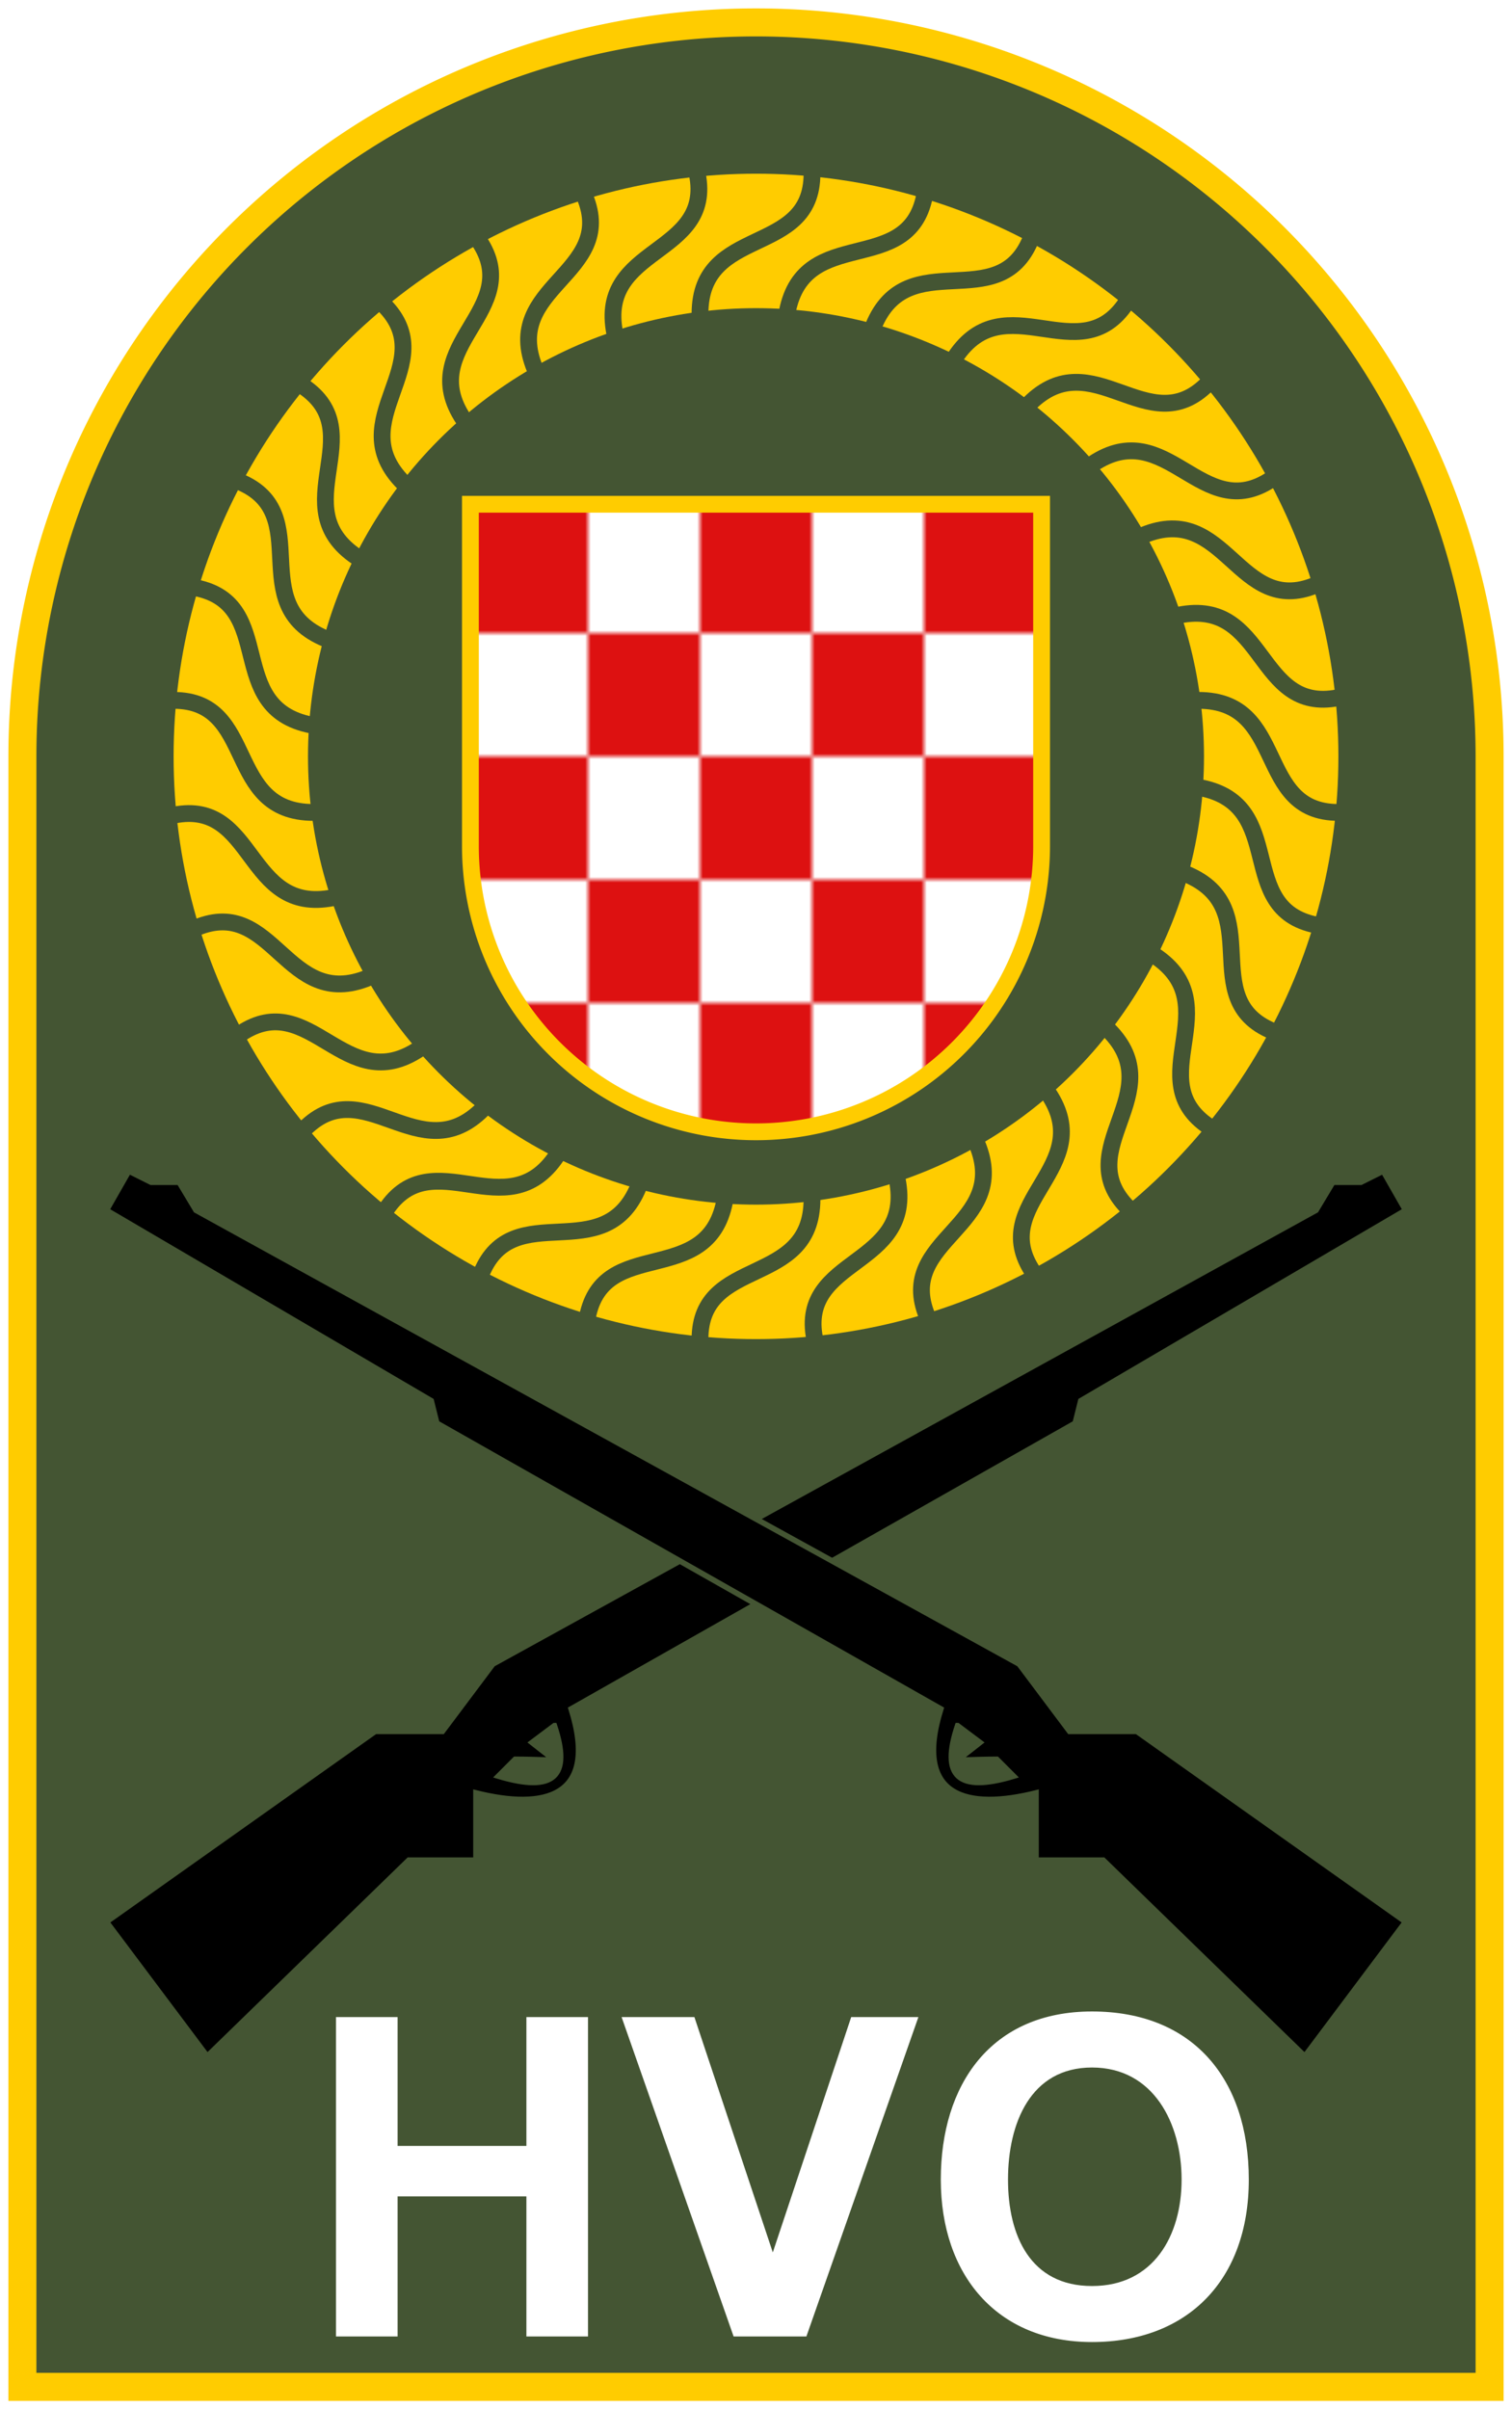
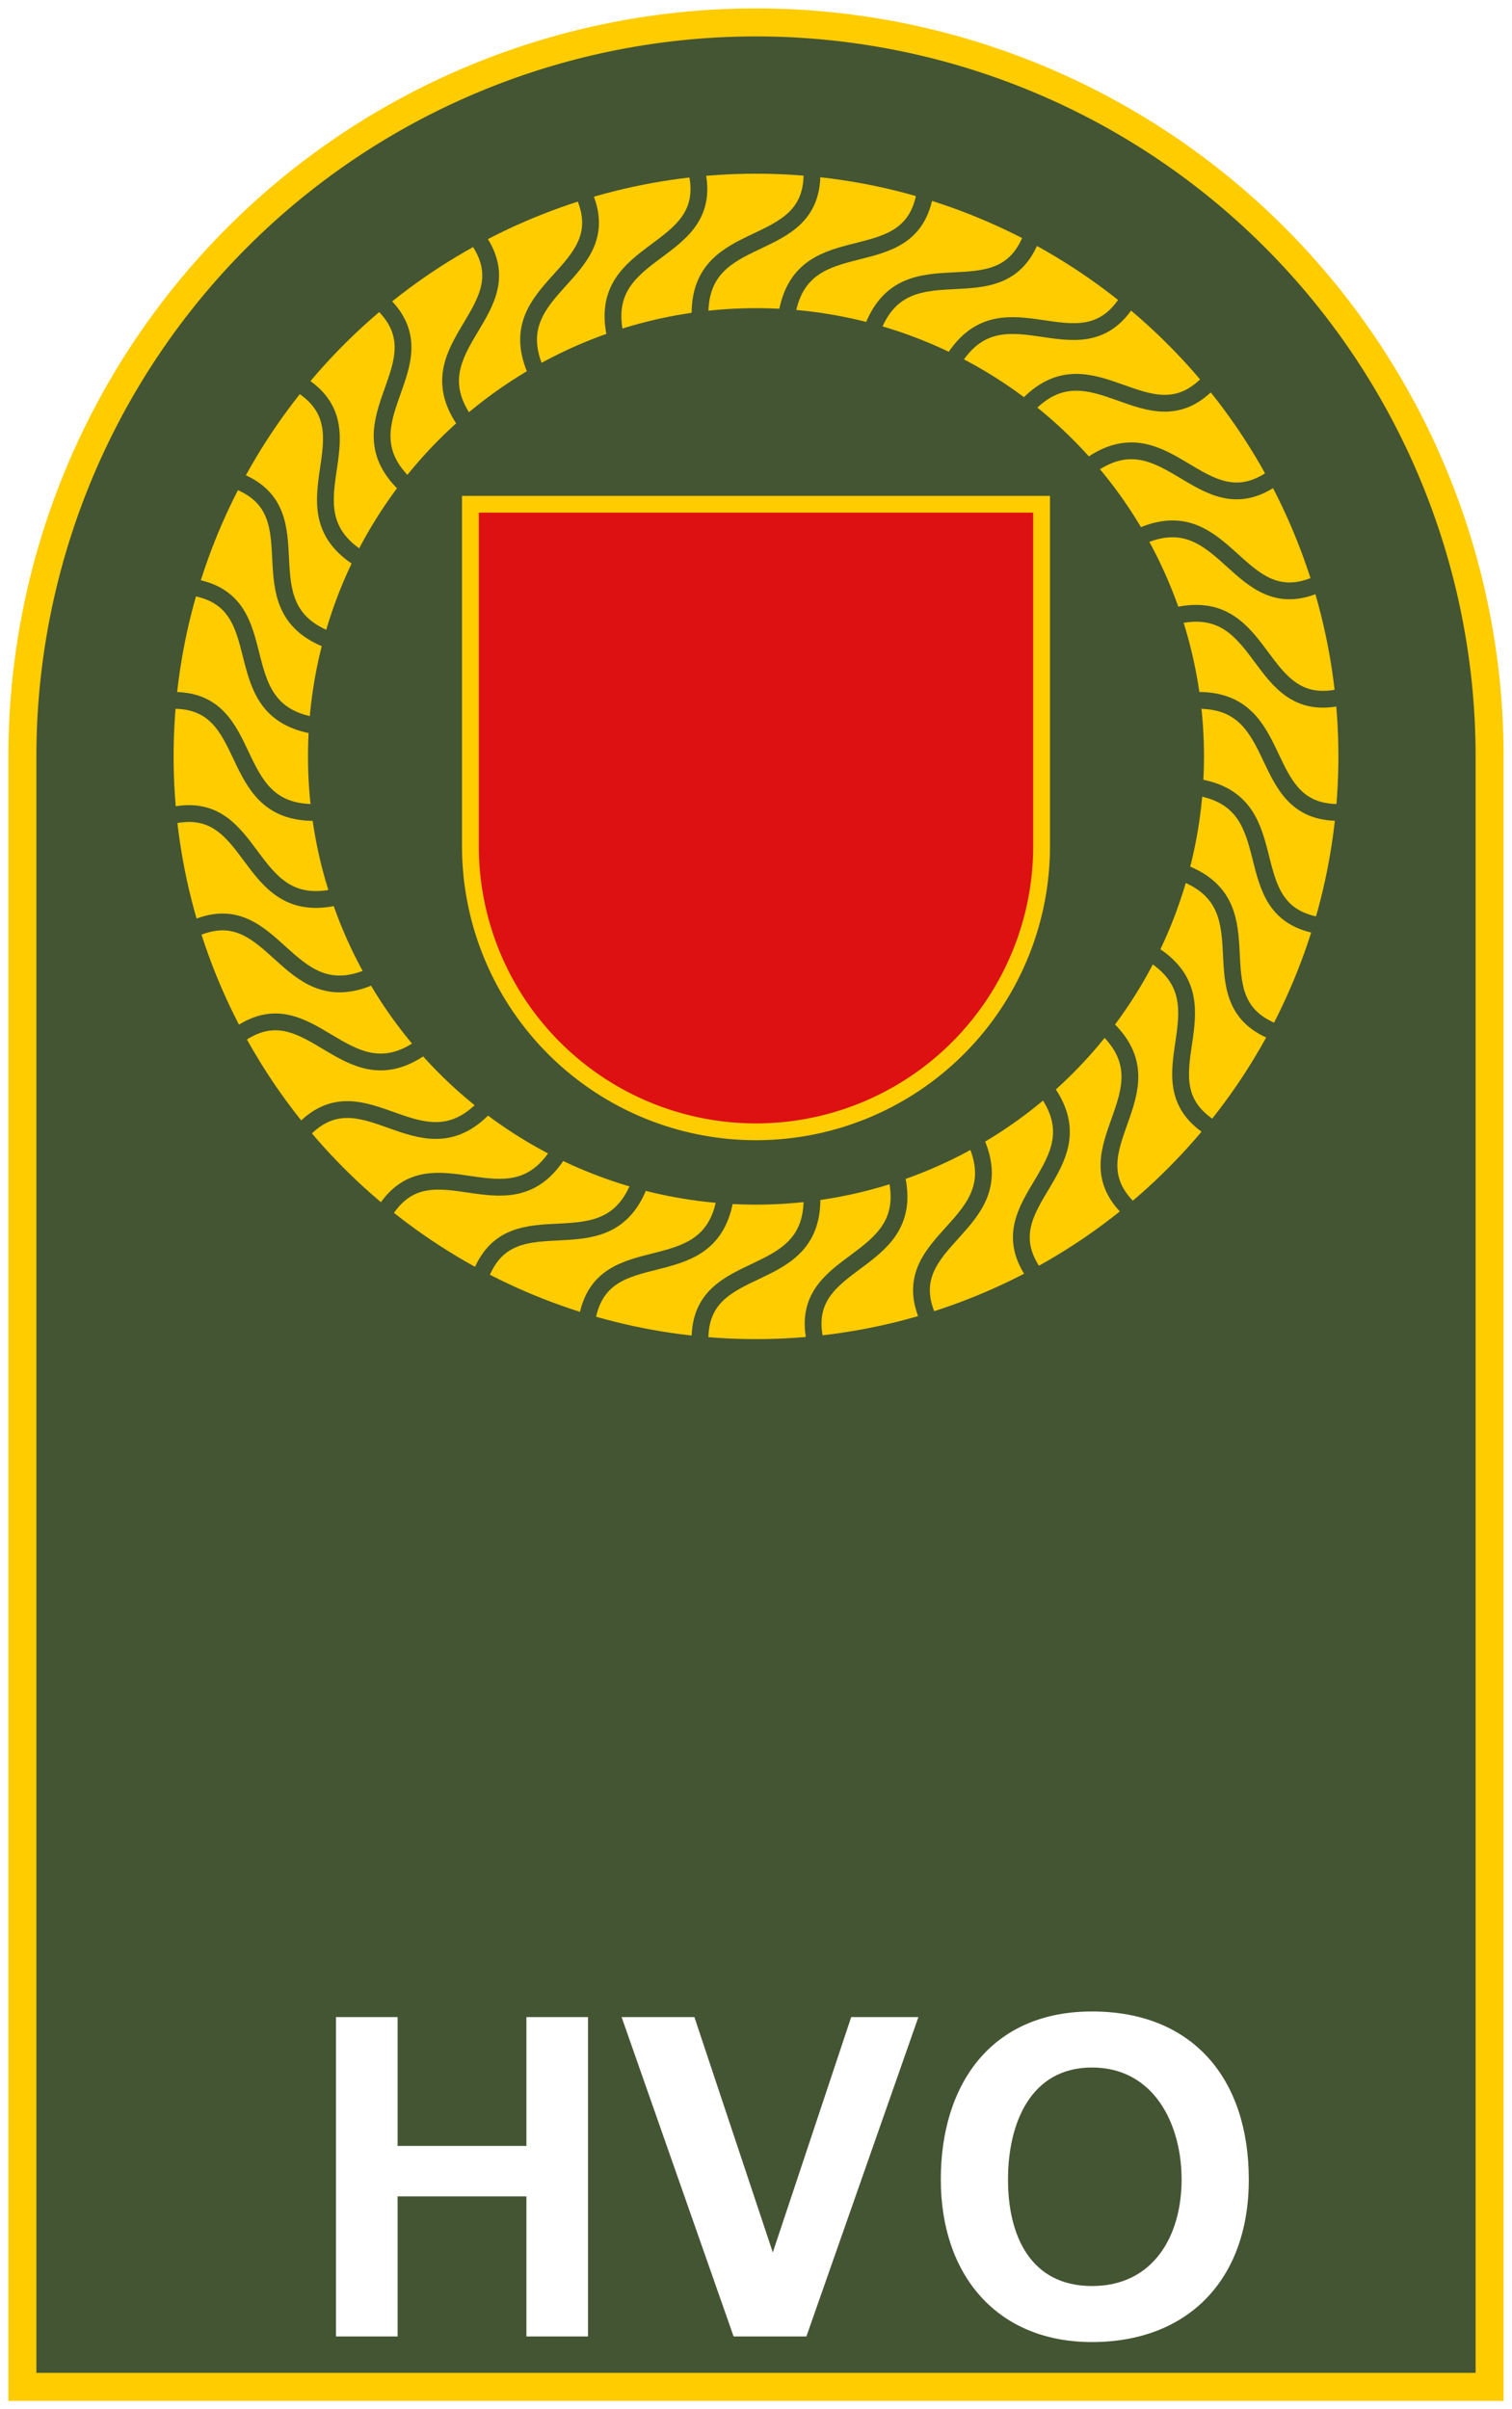
<svg xmlns="http://www.w3.org/2000/svg" xmlns:xlink="http://www.w3.org/1999/xlink" width="270" height="430">
  <pattern id="chess" x="5" y="3" width="40" height="44" patternUnits="userSpaceOnUse">
    <path d="m0 0v44h40V0" fill="#d11" />
-     <path d="m0 0h40v22h-40v22h20v-44h20" fill="#fff" />
+     <path d="m0 0h40v22v22h20v-44h20" fill="#fff" />
  </pattern>
  <path d="m4 426h262v-291a131 131 0 0 0-262 0z" fill="#453" stroke="#fc0" stroke-width="5" />
  <use transform="matrix(-1,0,0,1,270,0)" xlink:href="#rifle" />
-   <path id="rifle" d="m19 216 58 34 1 4 90 51c-5 16 5 18 17 15v12h12l36 35 18-24-48-34h-12l-9-12-147-81-3-5h-5l-4-2zm152 92 4 3c-5 4-5 3 3 3l3 3c-10 3-13 0-10-9z" stroke="#453" />
  <path d="m84 90h102v61a51 51 0 0 1-102 0z" fill="url(#chess)" stroke="#fc0" stroke-width="3" />
  <circle cx="135" cy="135" r="92" fill="none" stroke="#fc0" stroke-width="24" />
  <g id="e">
    <g id="f">
      <g id="g">
        <g id="h">
          <path id="c" d="m145 31c0 15-20 9-20 25" fill="none" stroke="#453" stroke-width="3" />
          <use transform="rotate(11.25,135,135)" xlink:href="#c" />
        </g>
        <use transform="rotate(22.5,135,135)" xlink:href="#h" />
      </g>
      <use transform="rotate(45,135,135)" xlink:href="#g" />
    </g>
    <use transform="rotate(90,135,135)" xlink:href="#f" />
  </g>
  <use transform="rotate(180 135 135)" xlink:href="#e" />
  <path id="HVO" d="m60 360h11v23h23v-23h11v57h-11v-25h-23v25h-11m51-57h13l14 42 14-42h12l-20 57h-13m64-58c18 0 28 12 28 30s-11 29-28 29-27-12-27-29 9-30 27-30zm0 49c11 0 16-9 16-19s-5-20-16-20-15 10-15 20 4 19 15 19z" fill="#fff" />
</svg>